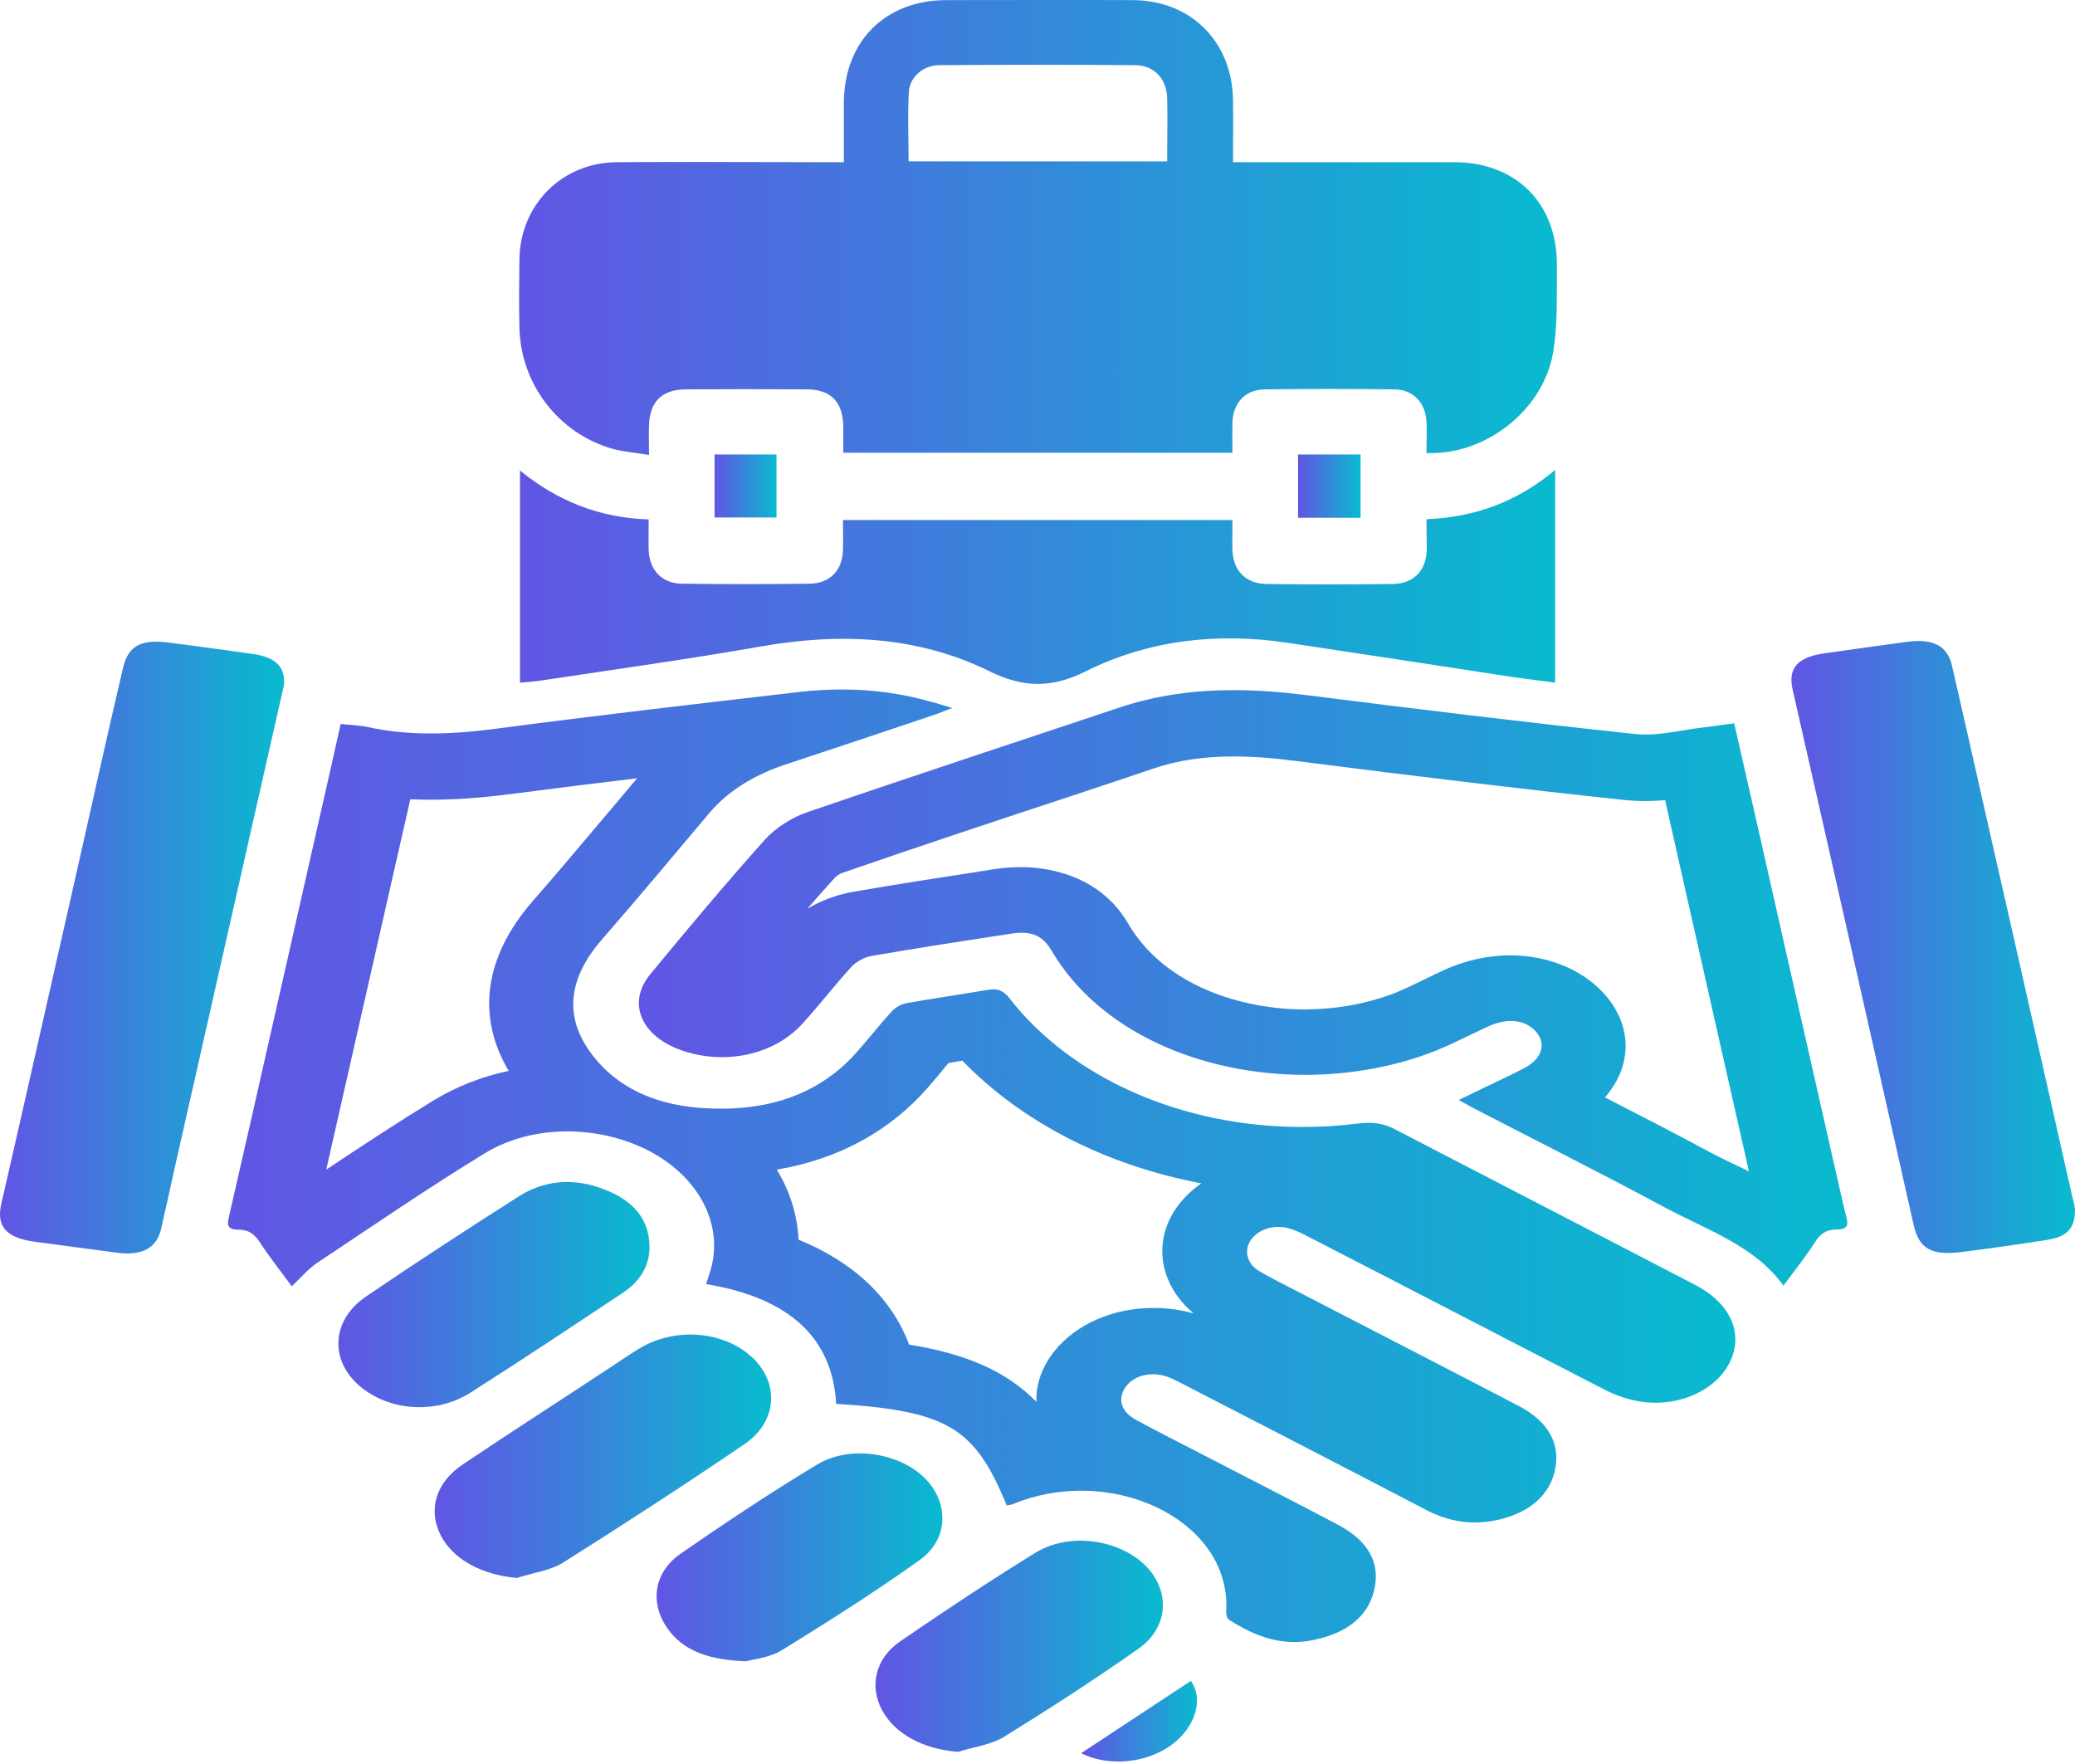
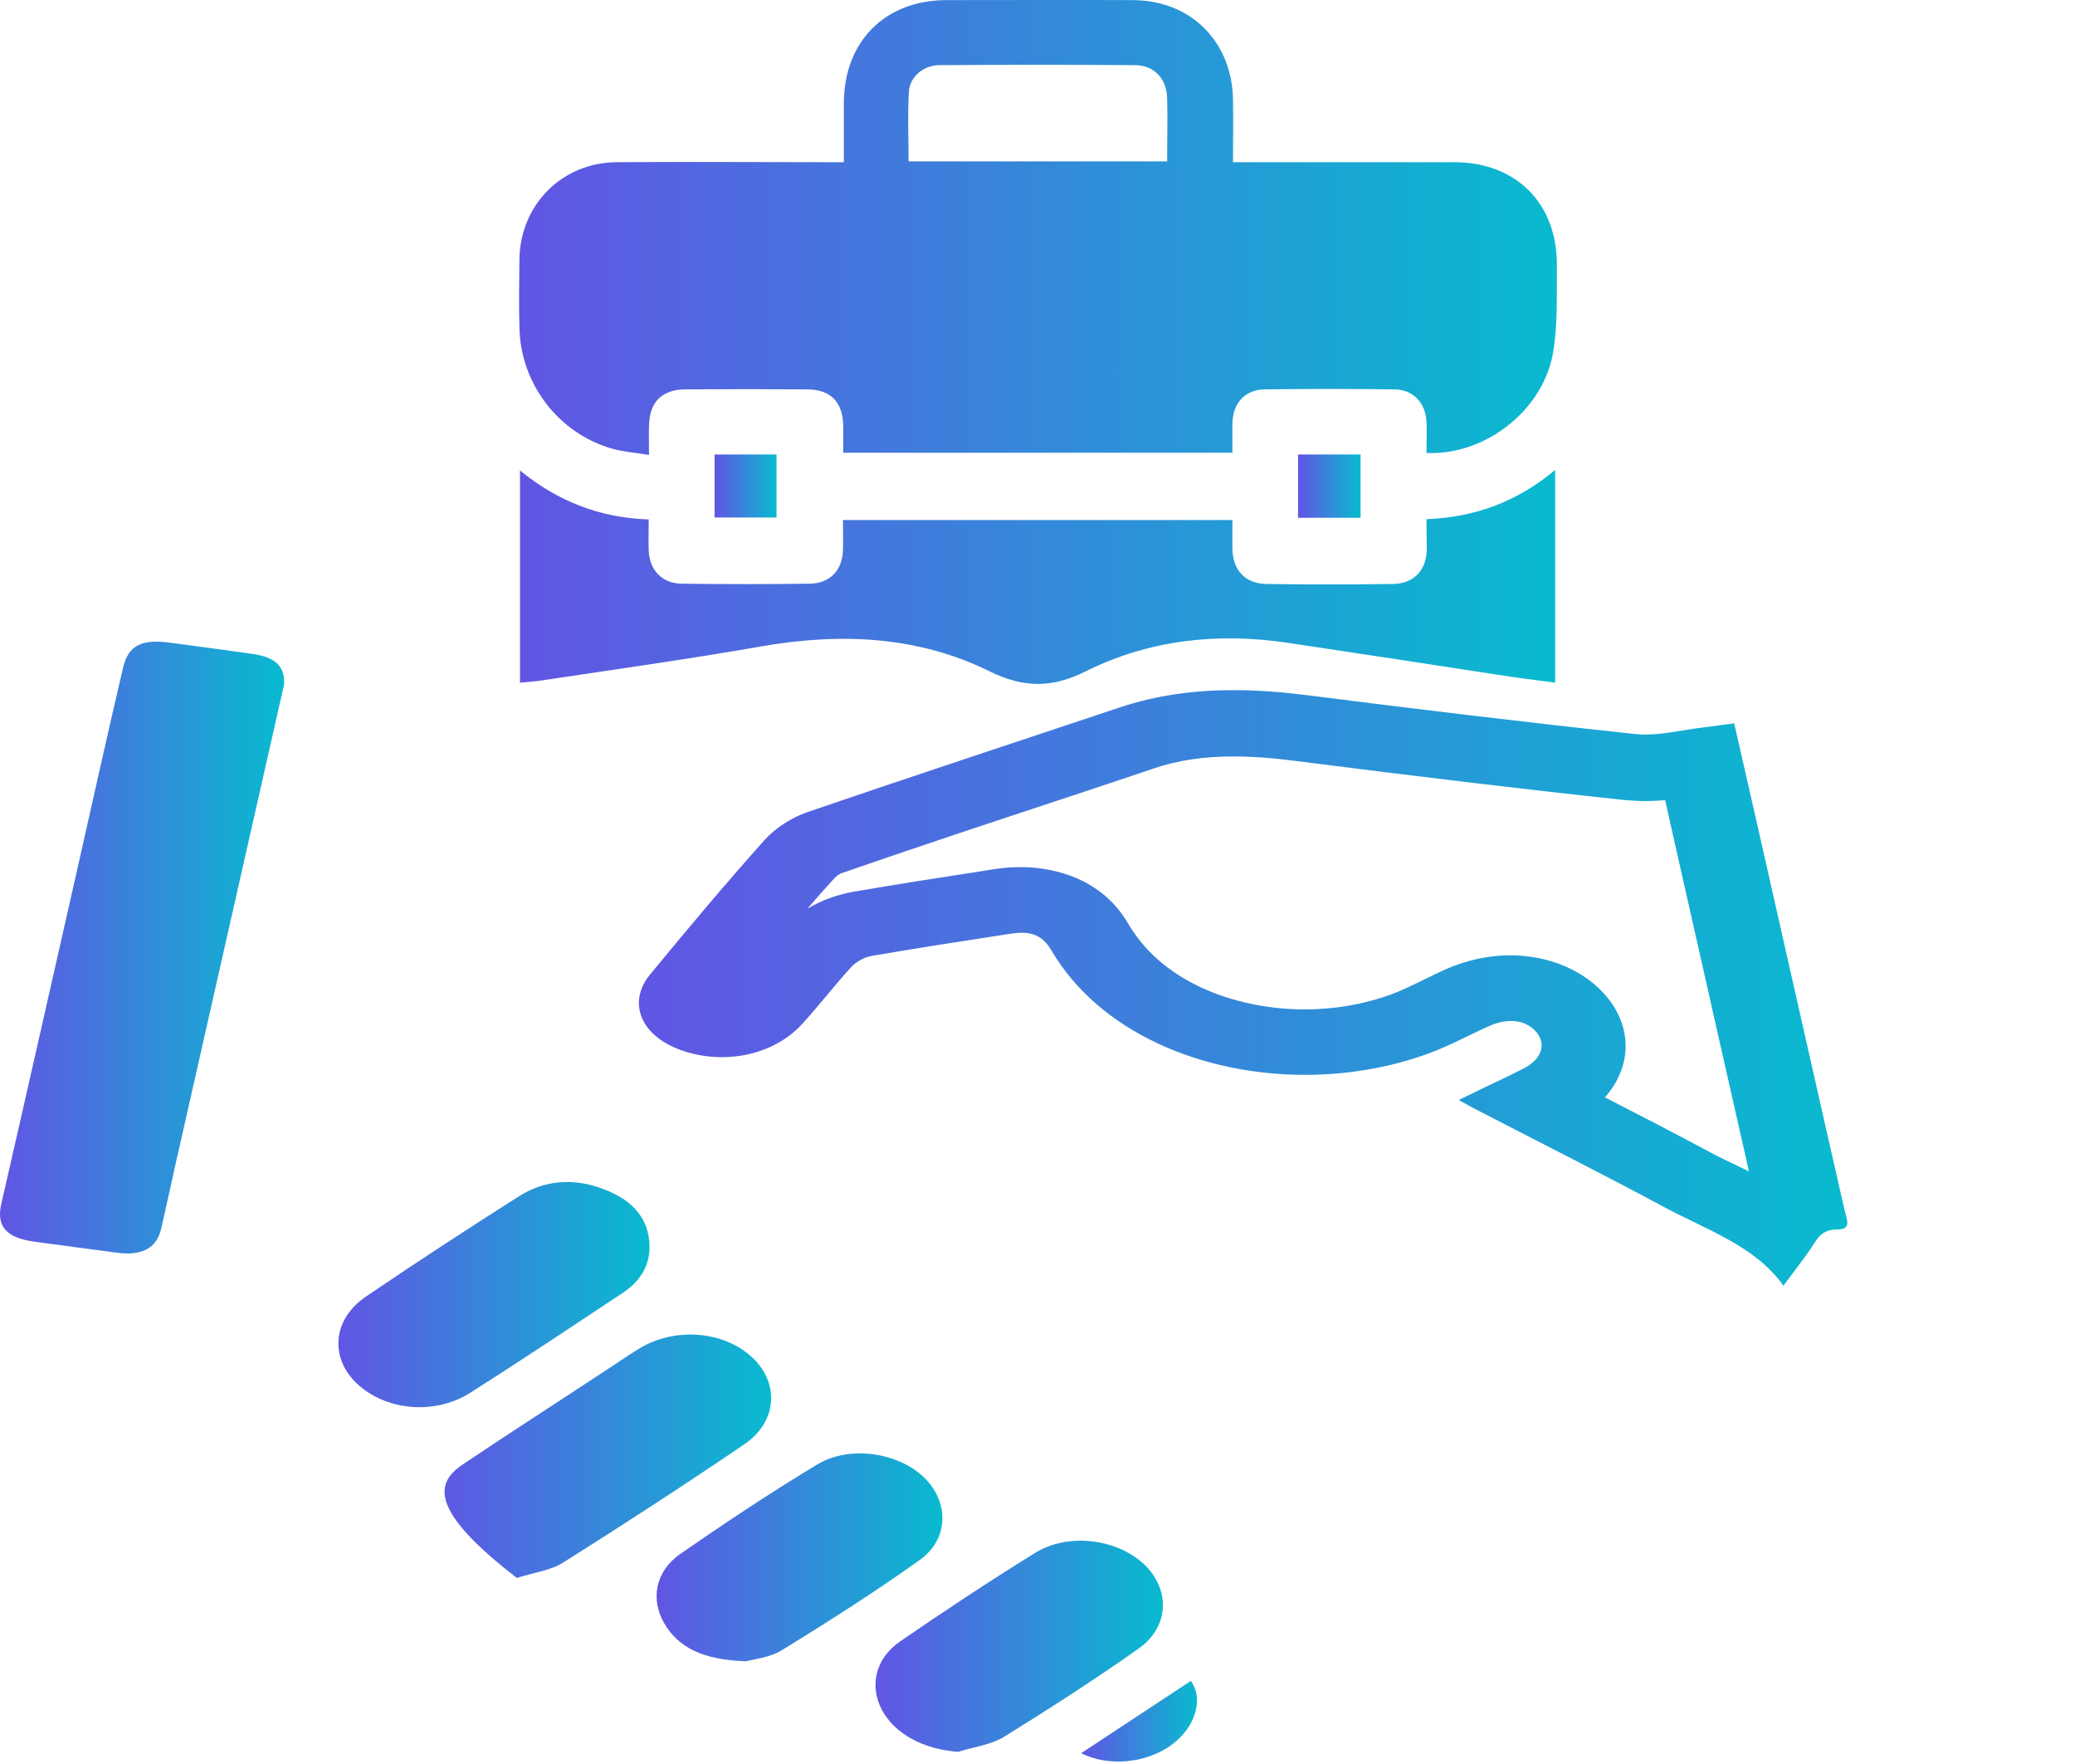
<svg xmlns="http://www.w3.org/2000/svg" width="40" height="34" viewBox="0 0 40 34" fill="none">
  <path d="M27.498 8.731C27.498 8.513 27.509 8.317 27.498 8.121C27.477 7.761 27.242 7.51 26.882 7.505C26.048 7.494 25.214 7.494 24.38 7.505C24.003 7.51 23.769 7.766 23.758 8.148C23.753 8.333 23.758 8.519 23.758 8.726C21.25 8.726 18.77 8.726 16.256 8.726C16.256 8.551 16.256 8.388 16.256 8.224C16.251 7.75 16.016 7.505 15.553 7.505C14.773 7.499 13.988 7.499 13.208 7.505C12.756 7.51 12.521 7.75 12.511 8.202C12.505 8.366 12.511 8.535 12.511 8.769C12.254 8.726 12.02 8.709 11.802 8.649C10.76 8.35 10.03 7.39 10.013 6.305C10.002 5.869 10.008 5.433 10.013 4.991C10.03 3.944 10.837 3.132 11.889 3.126C13.225 3.116 14.555 3.126 15.891 3.126C16.005 3.126 16.114 3.126 16.267 3.126C16.267 2.723 16.267 2.352 16.267 1.982C16.272 0.798 17.063 0.002 18.246 0.002C19.445 0.002 20.64 -0.003 21.839 0.002C22.962 0.008 23.758 0.809 23.769 1.938C23.774 2.32 23.769 2.707 23.769 3.126C23.911 3.126 24.02 3.126 24.129 3.126C25.432 3.126 26.735 3.126 28.033 3.126C29.221 3.126 30.017 3.917 30.012 5.106C30.006 5.689 30.034 6.278 29.93 6.845C29.712 7.941 28.61 8.78 27.498 8.731ZM22.499 3.11C22.499 2.674 22.51 2.281 22.499 1.883C22.488 1.518 22.248 1.262 21.893 1.256C20.634 1.246 19.375 1.246 18.11 1.256C17.805 1.256 17.543 1.474 17.521 1.763C17.494 2.205 17.515 2.652 17.515 3.11C19.184 3.11 20.82 3.11 22.499 3.11Z" fill="url(#paint0_linear_140_4953)" />
-   <path d="M40 23.302C40.005 23.672 39.853 23.834 39.466 23.898C38.915 23.983 38.364 24.064 37.808 24.132C37.23 24.205 36.996 24.064 36.892 23.621C36.625 22.437 36.358 21.253 36.091 20.069C35.584 17.812 35.071 15.555 34.559 13.302C34.461 12.88 34.641 12.667 35.18 12.591C35.715 12.514 36.243 12.441 36.778 12.369C37.258 12.305 37.541 12.446 37.628 12.829C38.005 14.469 38.37 16.108 38.746 17.748C39.149 19.533 39.553 21.317 39.956 23.102C39.984 23.187 39.995 23.276 40 23.302Z" fill="url(#paint1_linear_140_4953)" />
  <path d="M27.498 10.007C28.441 9.969 29.248 9.669 29.979 9.058C29.979 10.449 29.979 11.784 29.979 13.158C29.674 13.115 29.379 13.082 29.085 13.038C27.667 12.82 26.244 12.602 24.827 12.39C23.474 12.188 22.155 12.33 20.928 12.94C20.285 13.262 19.74 13.262 19.091 12.946C17.69 12.253 16.196 12.193 14.669 12.46C13.263 12.706 11.851 12.902 10.444 13.115C10.313 13.136 10.177 13.142 10.024 13.158C10.024 11.801 10.024 10.465 10.024 9.069C10.755 9.664 11.562 9.98 12.505 10.012C12.505 10.225 12.499 10.416 12.505 10.612C12.521 10.988 12.761 11.245 13.137 11.25C13.961 11.261 14.784 11.261 15.607 11.25C16 11.245 16.24 10.994 16.25 10.596C16.256 10.411 16.25 10.225 16.25 10.023C18.759 10.023 21.234 10.023 23.758 10.023C23.758 10.22 23.753 10.411 23.758 10.607C23.774 10.999 24.014 11.25 24.412 11.256C25.225 11.267 26.037 11.267 26.849 11.256C27.247 11.25 27.487 11.005 27.504 10.607C27.504 10.416 27.498 10.231 27.498 10.007Z" fill="url(#paint2_linear_140_4953)" />
-   <path d="M12.281 15.001L11.768 15.61C11.278 16.189 10.776 16.79 10.269 17.369C9.337 18.438 9.179 19.588 9.806 20.64C9.282 20.751 8.792 20.947 8.355 21.211C7.647 21.645 6.96 22.097 6.289 22.544C6.742 20.551 7.194 18.553 7.647 16.56L7.843 15.7C7.865 15.602 7.887 15.504 7.908 15.406C8.039 15.41 8.176 15.414 8.312 15.414C8.792 15.414 9.293 15.376 9.893 15.299C10.678 15.197 11.485 15.095 12.281 15.001ZM18.551 20.444C19.707 21.637 21.331 22.463 23.158 22.808C22.94 22.961 22.76 23.144 22.629 23.353C22.22 24.013 22.389 24.797 23.011 25.316C22.76 25.244 22.493 25.21 22.231 25.21C21.462 25.21 20.754 25.517 20.334 26.032C20.083 26.343 19.968 26.683 19.979 27.02C19.401 26.432 18.638 26.096 17.526 25.917C17.183 25.014 16.457 24.328 15.394 23.894C15.372 23.425 15.231 22.965 14.974 22.544C16.163 22.344 17.161 21.799 17.897 20.951C17.984 20.853 18.066 20.751 18.148 20.653C18.191 20.597 18.24 20.542 18.284 20.491C18.382 20.47 18.469 20.457 18.551 20.444ZM16.228 13.289C15.961 13.289 15.689 13.306 15.416 13.336C13.48 13.562 11.545 13.783 9.615 14.039C9.173 14.098 8.743 14.137 8.306 14.137C7.898 14.137 7.494 14.102 7.085 14.013C6.927 13.979 6.763 13.975 6.567 13.954C6.453 14.473 6.338 14.976 6.224 15.478C5.619 18.144 5.019 20.81 4.408 23.477C4.375 23.621 4.397 23.702 4.599 23.702C4.817 23.702 4.915 23.805 5.013 23.949C5.193 24.23 5.411 24.499 5.624 24.793C5.809 24.618 5.94 24.456 6.12 24.337C7.189 23.626 8.246 22.901 9.353 22.224C9.817 21.943 10.373 21.807 10.934 21.807C11.463 21.807 11.998 21.926 12.466 22.16C13.415 22.633 13.917 23.515 13.726 24.371C13.699 24.494 13.655 24.618 13.611 24.75C15.236 25.018 16.048 25.802 16.119 27.058C18.262 27.195 18.791 27.51 19.407 29.017C19.445 29.009 19.489 29.005 19.521 28.992C19.952 28.813 20.405 28.732 20.841 28.732C22.34 28.732 23.714 29.69 23.638 31.049C23.632 31.109 23.649 31.194 23.698 31.224C24.074 31.462 24.477 31.649 24.952 31.649C25.077 31.649 25.203 31.637 25.333 31.607C25.966 31.475 26.369 31.155 26.489 30.653C26.62 30.116 26.364 29.69 25.791 29.388C24.935 28.936 24.074 28.498 23.212 28.051C22.771 27.821 22.324 27.599 21.888 27.361C21.593 27.199 21.539 26.935 21.713 26.713C21.833 26.564 22.018 26.488 22.226 26.488C22.335 26.488 22.449 26.509 22.564 26.56C22.684 26.611 22.793 26.671 22.907 26.73C24.434 27.518 25.966 28.306 27.492 29.103C27.792 29.26 28.103 29.345 28.43 29.345C28.588 29.345 28.752 29.324 28.915 29.286C29.515 29.137 29.88 28.8 29.979 28.319C30.082 27.808 29.831 27.39 29.281 27.101C27.852 26.356 26.418 25.619 24.984 24.878C24.739 24.75 24.494 24.631 24.265 24.494C24.041 24.358 23.981 24.111 24.101 23.919C24.205 23.753 24.412 23.647 24.641 23.647C24.685 23.647 24.734 23.651 24.777 23.66C24.924 23.689 25.061 23.753 25.192 23.822C27.105 24.805 29.014 25.798 30.927 26.782C31.129 26.888 31.369 26.973 31.609 27.012C31.712 27.029 31.811 27.037 31.914 27.037C32.53 27.037 33.092 26.739 33.332 26.283C33.626 25.721 33.375 25.125 32.666 24.759C30.742 23.758 28.812 22.765 26.887 21.764C26.718 21.679 26.566 21.641 26.386 21.641C26.32 21.641 26.255 21.645 26.184 21.654C25.819 21.701 25.459 21.722 25.099 21.722C22.814 21.722 20.666 20.798 19.451 19.23C19.363 19.12 19.276 19.069 19.145 19.069C19.107 19.069 19.069 19.073 19.025 19.081C18.507 19.171 17.984 19.243 17.466 19.337C17.357 19.358 17.248 19.43 17.183 19.503C16.959 19.746 16.757 20.006 16.539 20.253C15.978 20.904 15.198 21.3 14.189 21.36C14.08 21.368 13.971 21.368 13.862 21.368C12.854 21.368 11.992 21.07 11.431 20.35C10.836 19.588 10.973 18.834 11.605 18.106C12.303 17.305 12.979 16.496 13.66 15.687C14.031 15.244 14.538 14.933 15.16 14.729C16.119 14.413 17.073 14.094 18.033 13.77C18.12 13.741 18.202 13.702 18.355 13.647C18.164 13.591 18.055 13.549 17.935 13.523C17.384 13.366 16.812 13.289 16.228 13.289Z" fill="url(#paint3_linear_140_4953)" />
  <path d="M23.78 14.58C24.129 14.58 24.505 14.605 24.93 14.661C27.362 14.971 29.385 15.214 31.304 15.419C31.435 15.431 31.576 15.44 31.713 15.44C31.849 15.44 31.974 15.431 32.1 15.423L32.209 15.913L33.196 20.287L33.659 22.331L33.714 22.578C33.637 22.54 33.561 22.501 33.485 22.467C33.321 22.386 33.152 22.31 32.994 22.224C32.312 21.858 31.62 21.5 30.939 21.151C31.435 20.585 31.484 19.852 30.993 19.235C30.579 18.719 29.875 18.413 29.112 18.413C28.687 18.413 28.251 18.511 27.853 18.689C27.716 18.753 27.58 18.817 27.444 18.885C27.215 18.996 26.997 19.103 26.806 19.171C26.293 19.358 25.721 19.456 25.148 19.456C23.971 19.456 22.461 19.022 21.746 17.799C21.174 16.82 20.111 16.713 19.685 16.713C19.511 16.713 19.331 16.726 19.14 16.756L18.906 16.794C18.099 16.918 17.27 17.046 16.441 17.19C16.131 17.246 15.831 17.356 15.564 17.514C15.738 17.314 15.913 17.114 16.093 16.918C16.12 16.888 16.185 16.845 16.212 16.833C17.652 16.334 19.129 15.845 20.563 15.372C21.114 15.189 21.67 15.005 22.221 14.818C22.689 14.656 23.202 14.58 23.78 14.58ZM23.78 13.302C23.033 13.302 22.302 13.396 21.577 13.638C19.566 14.311 17.554 14.971 15.553 15.657C15.247 15.764 14.947 15.964 14.751 16.177C13.988 17.029 13.257 17.902 12.538 18.775C12.101 19.299 12.331 19.916 13.039 20.206C13.317 20.321 13.617 20.376 13.917 20.376C14.506 20.376 15.078 20.155 15.455 19.746C15.787 19.384 16.082 18.996 16.414 18.634C16.501 18.54 16.654 18.451 16.801 18.425C17.684 18.272 18.573 18.136 19.462 18C19.544 17.987 19.62 17.978 19.691 17.978C19.958 17.978 20.127 18.08 20.269 18.319C21.19 19.89 23.158 20.717 25.159 20.717C25.955 20.717 26.762 20.585 27.509 20.316C27.924 20.167 28.3 19.959 28.698 19.78C28.85 19.712 28.998 19.678 29.128 19.678C29.33 19.678 29.505 19.754 29.625 19.903C29.81 20.137 29.717 20.414 29.374 20.593C29.052 20.759 28.72 20.908 28.392 21.07C28.311 21.109 28.229 21.151 28.12 21.202C28.245 21.27 28.327 21.317 28.414 21.364C29.641 21.999 30.873 22.616 32.084 23.268C32.891 23.702 33.834 24.013 34.379 24.78C34.608 24.473 34.815 24.213 34.989 23.941C35.082 23.792 35.191 23.698 35.404 23.698C35.578 23.698 35.638 23.638 35.6 23.494C35.486 23.029 35.388 22.565 35.279 22.101C34.793 19.963 34.313 17.825 33.828 15.687C33.697 15.112 33.566 14.537 33.43 13.941C33.207 13.97 33.016 14 32.825 14.022C32.46 14.064 32.084 14.158 31.724 14.158C31.658 14.158 31.598 14.154 31.533 14.149C29.418 13.924 27.308 13.668 25.203 13.4C24.723 13.34 24.249 13.302 23.78 13.302Z" fill="url(#paint4_linear_140_4953)" />
  <path d="M5.477 13.191C5.335 13.809 5.188 14.473 5.036 15.137C4.523 17.395 4.016 19.652 3.504 21.909C3.367 22.501 3.242 23.093 3.106 23.685C3.018 24.06 2.735 24.209 2.255 24.145C1.721 24.073 1.186 24.005 0.658 23.932C0.112 23.856 -0.073 23.63 0.025 23.204C0.516 21.066 0.996 18.932 1.481 16.794C1.775 15.491 2.064 14.184 2.37 12.88C2.473 12.437 2.724 12.31 3.296 12.39C3.831 12.463 4.365 12.531 4.894 12.608C5.314 12.672 5.494 12.851 5.477 13.191Z" fill="url(#paint5_linear_140_4953)" />
-   <path d="M9.964 30.414C9.283 30.355 8.721 30.052 8.487 29.575C8.252 29.094 8.399 28.575 8.923 28.225C9.822 27.62 10.738 27.033 11.643 26.436C11.867 26.292 12.085 26.138 12.314 25.998C12.99 25.581 13.922 25.644 14.479 26.143C15.029 26.637 14.996 27.395 14.353 27.834C13.208 28.613 12.041 29.371 10.858 30.116C10.618 30.27 10.264 30.316 9.964 30.414Z" fill="url(#paint6_linear_140_4953)" />
+   <path d="M9.964 30.414C8.252 29.094 8.399 28.575 8.923 28.225C9.822 27.62 10.738 27.033 11.643 26.436C11.867 26.292 12.085 26.138 12.314 25.998C12.99 25.581 13.922 25.644 14.479 26.143C15.029 26.637 14.996 27.395 14.353 27.834C13.208 28.613 12.041 29.371 10.858 30.116C10.618 30.27 10.264 30.316 9.964 30.414Z" fill="url(#paint6_linear_140_4953)" />
  <path d="M12.521 24.013C12.527 24.379 12.358 24.686 12.003 24.92C11.027 25.568 10.057 26.215 9.065 26.845C8.378 27.28 7.44 27.19 6.884 26.671C6.349 26.168 6.409 25.423 7.064 24.984C8.029 24.328 9.01 23.689 10.002 23.059C10.498 22.744 11.066 22.697 11.643 22.923C12.221 23.14 12.51 23.511 12.521 24.013Z" fill="url(#paint7_linear_140_4953)" />
  <path d="M18.47 33.766C17.804 33.715 17.254 33.426 17.003 32.961C16.758 32.506 16.867 31.969 17.352 31.637C18.202 31.053 19.069 30.478 19.958 29.929C20.59 29.541 21.512 29.656 22.041 30.138C22.559 30.615 22.553 31.347 21.953 31.773C21.114 32.365 20.236 32.931 19.347 33.481C19.102 33.63 18.764 33.673 18.47 33.766Z" fill="url(#paint8_linear_140_4953)" />
  <path d="M14.38 32.02C13.557 31.994 13.072 31.756 12.799 31.279C12.537 30.819 12.636 30.282 13.115 29.95C13.971 29.358 14.844 28.775 15.749 28.23C16.359 27.859 17.27 27.987 17.782 28.447C18.295 28.915 18.311 29.652 17.733 30.065C16.883 30.674 15.983 31.245 15.078 31.803C14.849 31.948 14.522 31.982 14.38 32.02Z" fill="url(#paint9_linear_140_4953)" />
  <path d="M20.841 33.792C21.561 33.319 22.259 32.859 22.956 32.399C23.213 32.752 23.038 33.302 22.58 33.634C22.101 33.983 21.375 34.06 20.841 33.792Z" fill="url(#paint10_linear_140_4953)" />
  <path d="M13.775 8.759C14.179 8.759 14.56 8.759 14.969 8.759C14.969 9.157 14.969 9.555 14.969 9.974C14.582 9.974 14.19 9.974 13.775 9.974C13.775 9.593 13.775 9.195 13.775 8.759Z" fill="url(#paint11_linear_140_4953)" />
  <path d="M25.023 8.759C25.437 8.759 25.819 8.759 26.228 8.759C26.228 9.167 26.228 9.565 26.228 9.98C25.83 9.98 25.437 9.98 25.023 9.98C25.023 9.582 25.023 9.184 25.023 8.759Z" fill="url(#paint12_linear_140_4953)" />
  <defs>
    <linearGradient id="paint0_linear_140_4953" x1="10.007" y1="4.385" x2="30.012" y2="4.385" gradientUnits="userSpaceOnUse">
      <stop stop-color="#6155E4" />
      <stop offset="1" stop-color="#08BBCF" />
    </linearGradient>
    <linearGradient id="paint1_linear_140_4953" x1="34.533" y1="18.252" x2="40" y2="18.252" gradientUnits="userSpaceOnUse">
      <stop stop-color="#6155E4" />
      <stop offset="1" stop-color="#08BBCF" />
    </linearGradient>
    <linearGradient id="paint2_linear_140_4953" x1="10.024" y1="11.12" x2="29.979" y2="11.12" gradientUnits="userSpaceOnUse">
      <stop stop-color="#6155E4" />
      <stop offset="1" stop-color="#08BBCF" />
    </linearGradient>
    <linearGradient id="paint3_linear_140_4953" x1="4.396" y1="22.469" x2="33.453" y2="22.469" gradientUnits="userSpaceOnUse">
      <stop stop-color="#6155E4" />
      <stop offset="1" stop-color="#08BBCF" />
    </linearGradient>
    <linearGradient id="paint4_linear_140_4953" x1="12.316" y1="19.041" x2="35.611" y2="19.041" gradientUnits="userSpaceOnUse">
      <stop stop-color="#6155E4" />
      <stop offset="1" stop-color="#08BBCF" />
    </linearGradient>
    <linearGradient id="paint5_linear_140_4953" x1="0" y1="18.264" x2="5.478" y2="18.264" gradientUnits="userSpaceOnUse">
      <stop stop-color="#6155E4" />
      <stop offset="1" stop-color="#08BBCF" />
    </linearGradient>
    <linearGradient id="paint6_linear_140_4953" x1="8.378" y1="28.068" x2="14.866" y2="28.068" gradientUnits="userSpaceOnUse">
      <stop stop-color="#6155E4" />
      <stop offset="1" stop-color="#08BBCF" />
    </linearGradient>
    <linearGradient id="paint7_linear_140_4953" x1="6.523" y1="24.953" x2="12.521" y2="24.953" gradientUnits="userSpaceOnUse">
      <stop stop-color="#6155E4" />
      <stop offset="1" stop-color="#08BBCF" />
    </linearGradient>
    <linearGradient id="paint8_linear_140_4953" x1="16.877" y1="31.731" x2="22.417" y2="31.731" gradientUnits="userSpaceOnUse">
      <stop stop-color="#6155E4" />
      <stop offset="1" stop-color="#08BBCF" />
    </linearGradient>
    <linearGradient id="paint9_linear_140_4953" x1="12.658" y1="30.017" x2="18.167" y2="30.017" gradientUnits="userSpaceOnUse">
      <stop stop-color="#6155E4" />
      <stop offset="1" stop-color="#08BBCF" />
    </linearGradient>
    <linearGradient id="paint10_linear_140_4953" x1="20.841" y1="33.176" x2="23.075" y2="33.176" gradientUnits="userSpaceOnUse">
      <stop stop-color="#6155E4" />
      <stop offset="1" stop-color="#08BBCF" />
    </linearGradient>
    <linearGradient id="paint11_linear_140_4953" x1="13.775" y1="9.366" x2="14.969" y2="9.366" gradientUnits="userSpaceOnUse">
      <stop stop-color="#6155E4" />
      <stop offset="1" stop-color="#08BBCF" />
    </linearGradient>
    <linearGradient id="paint12_linear_140_4953" x1="25.023" y1="9.369" x2="26.228" y2="9.369" gradientUnits="userSpaceOnUse">
      <stop stop-color="#6155E4" />
      <stop offset="1" stop-color="#08BBCF" />
    </linearGradient>
  </defs>
</svg>